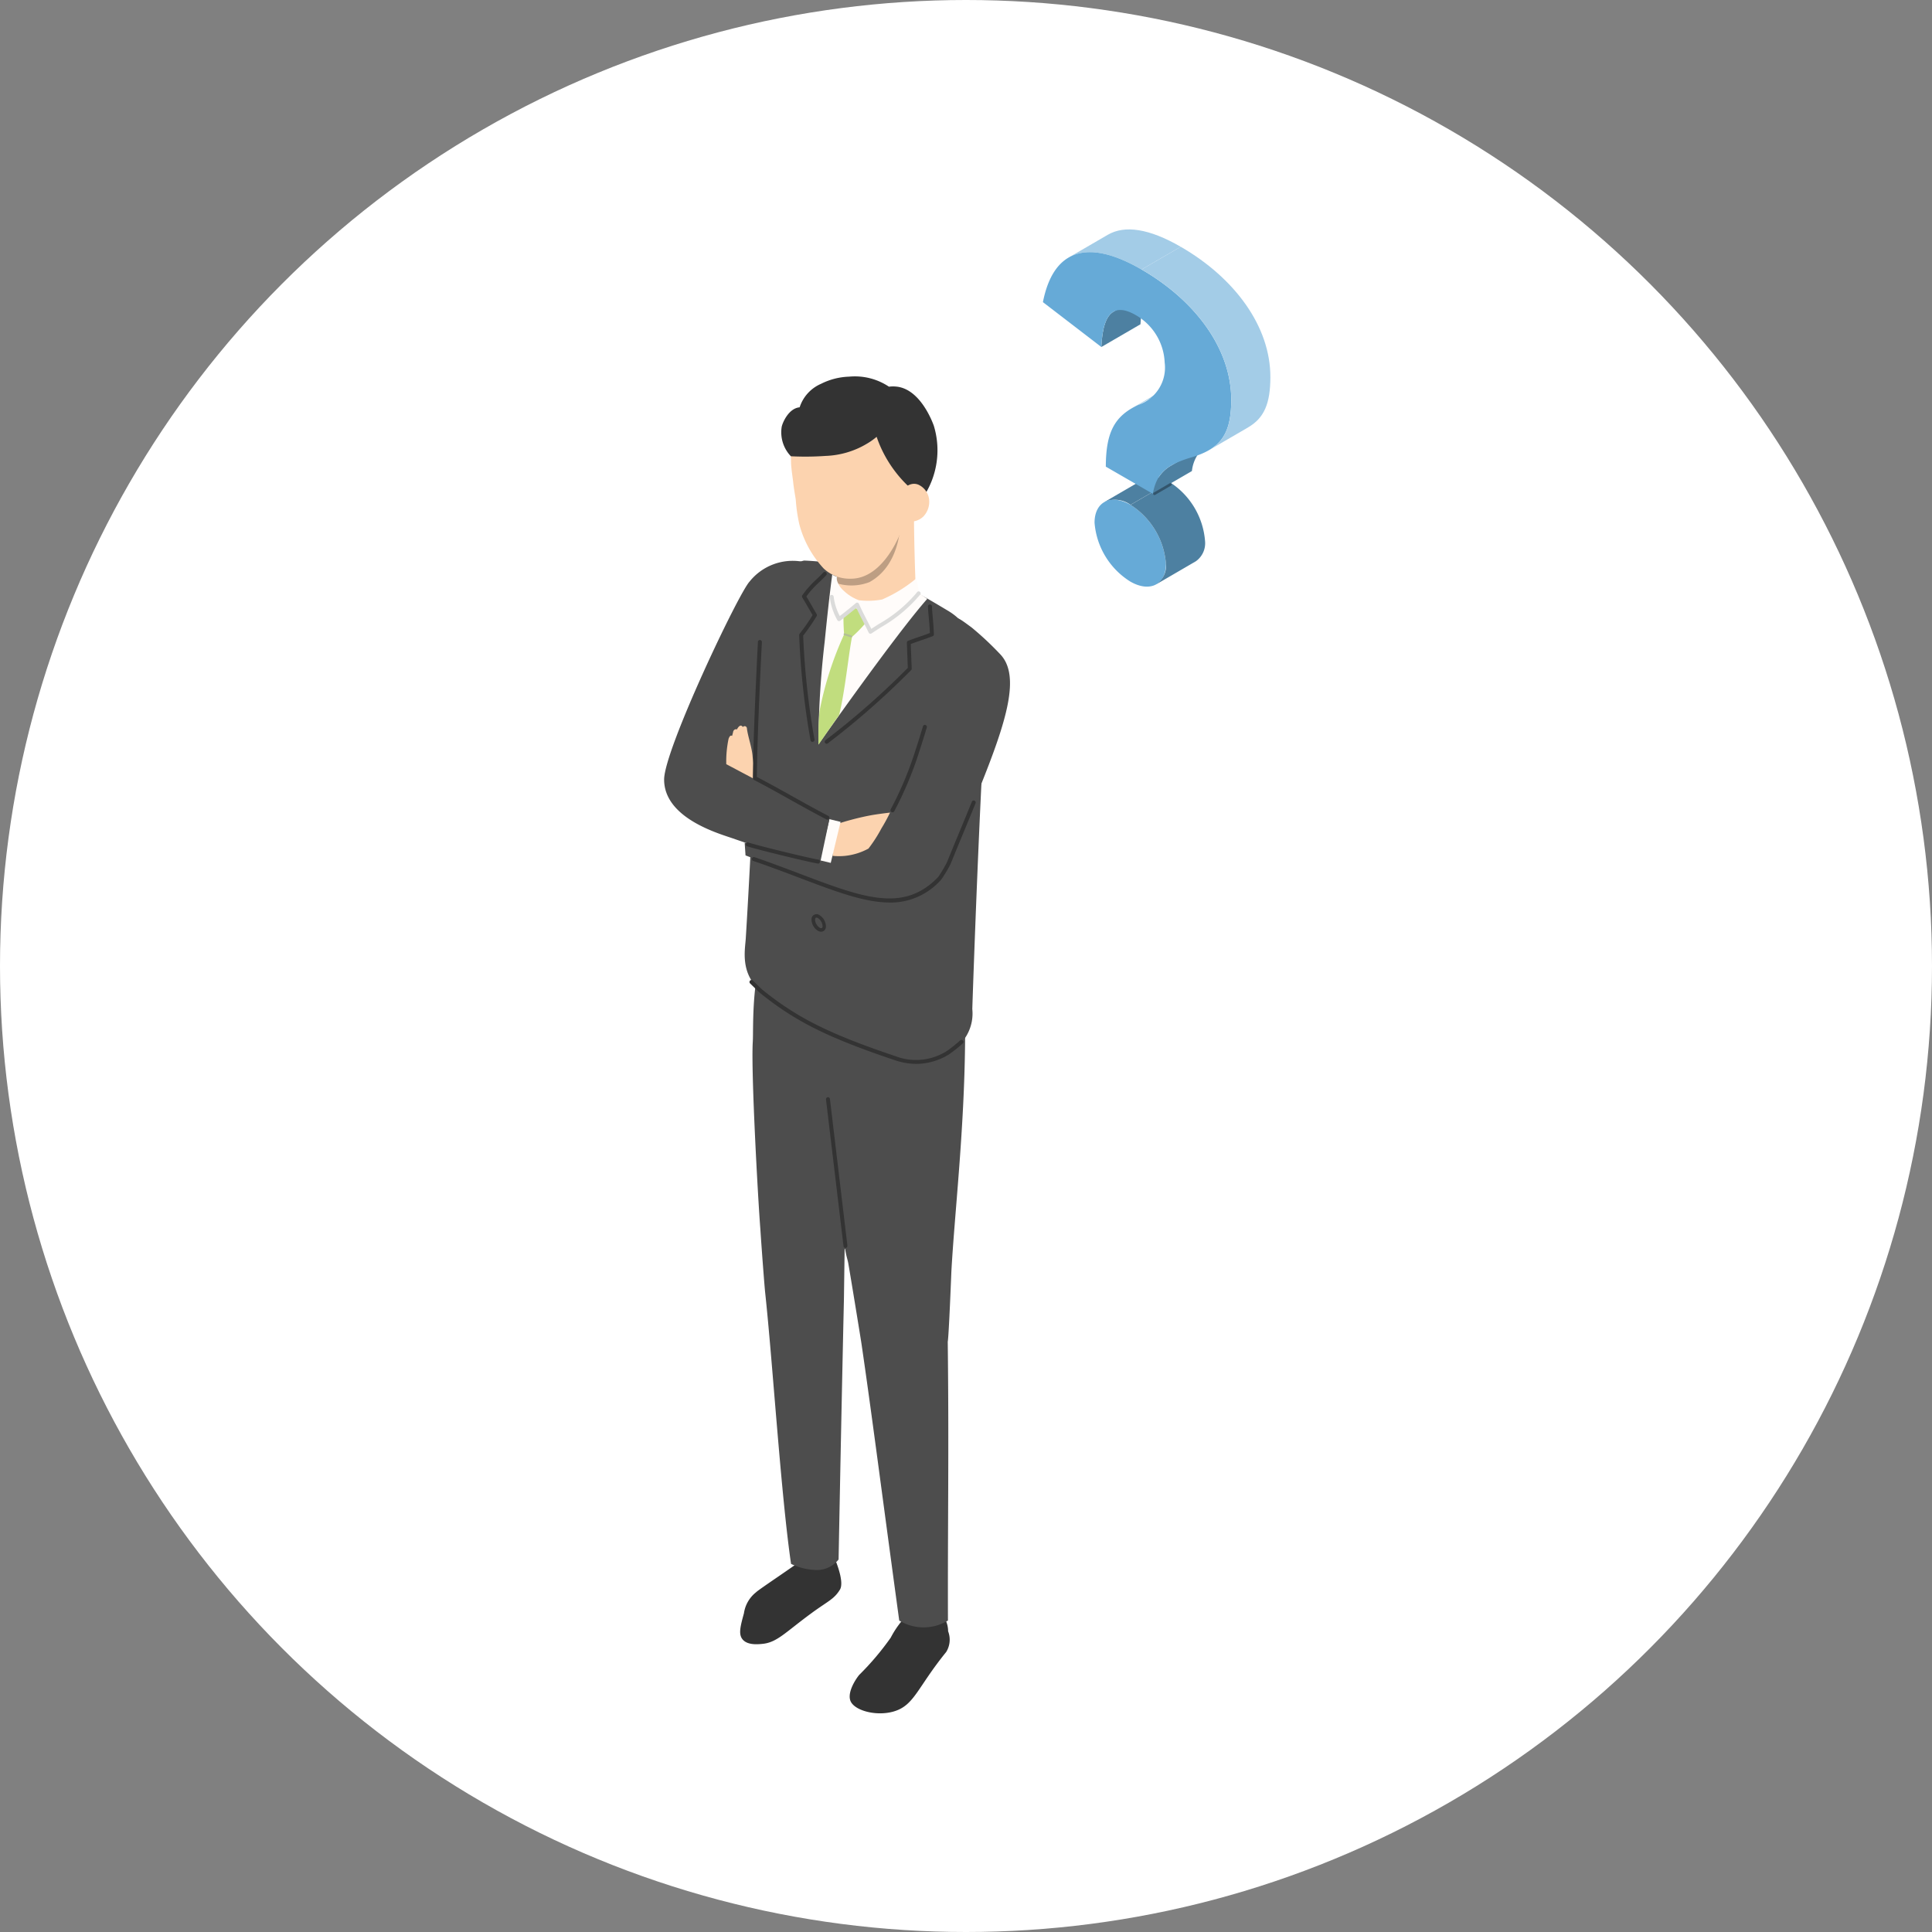
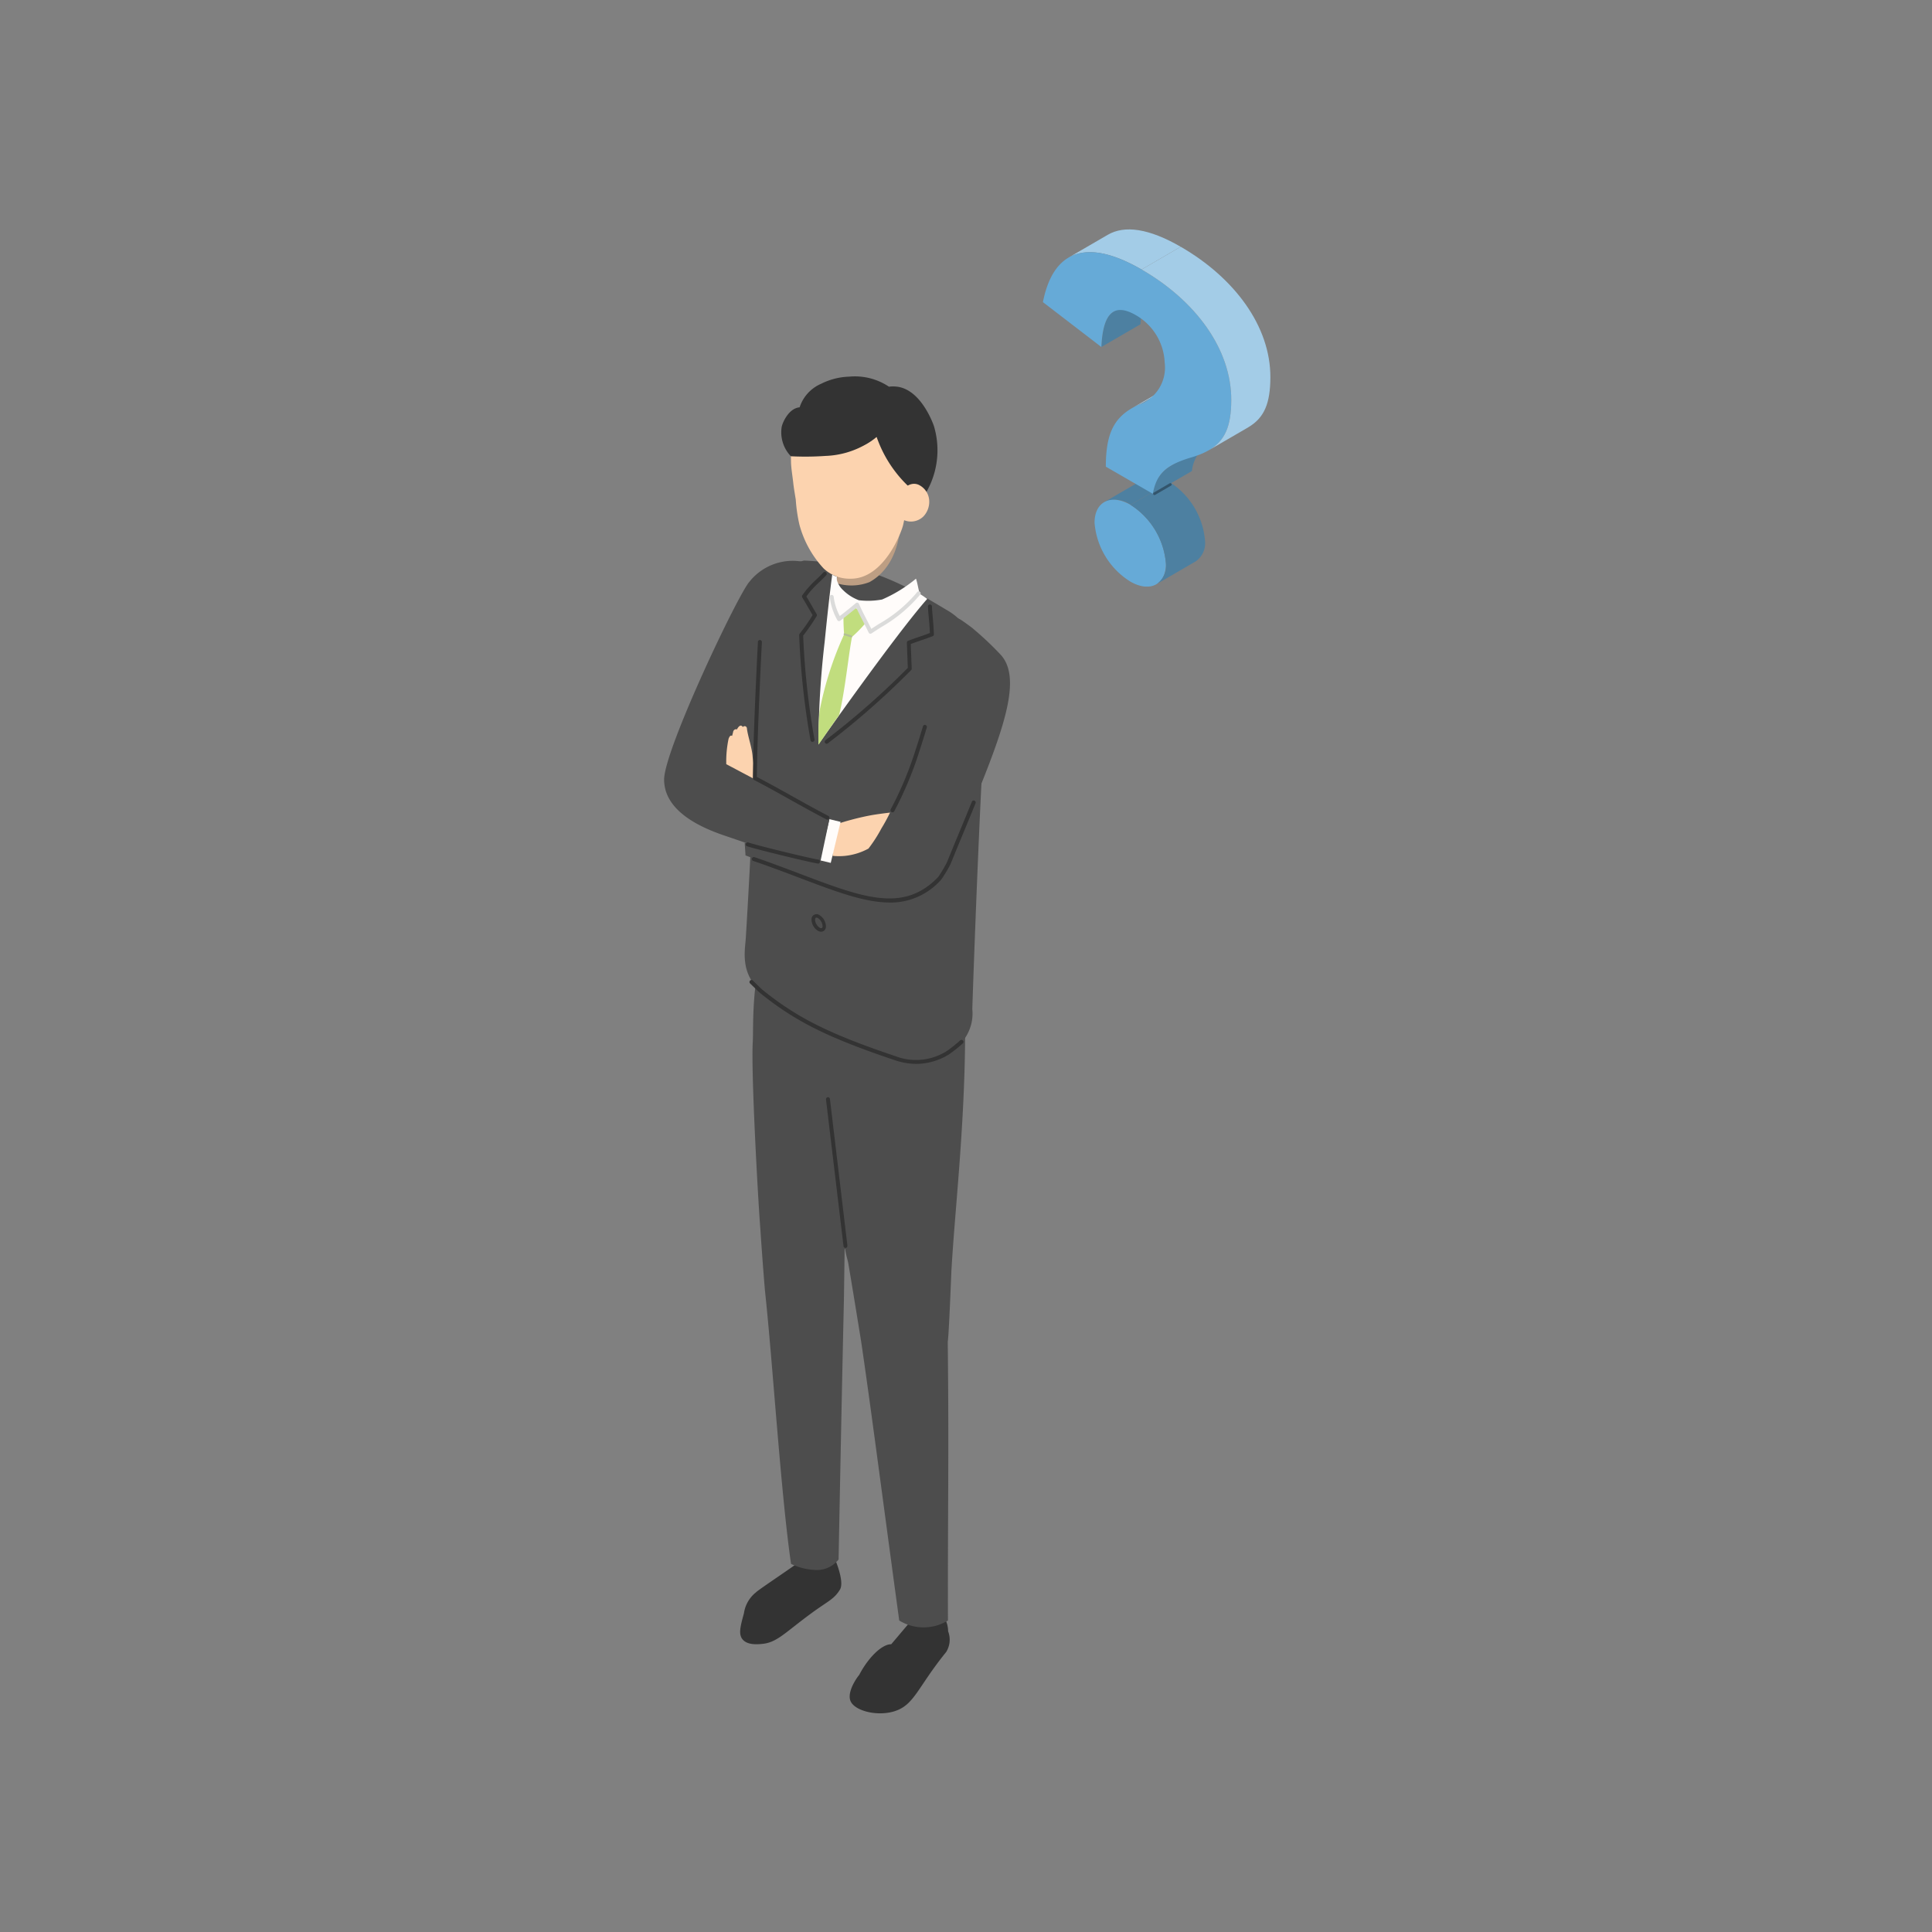
<svg xmlns="http://www.w3.org/2000/svg" width="160" height="160" viewBox="0 0 160 160">
  <rect x="0" y="0" width="160" height="160" fill="#808080" stroke="none" />
  <defs>
    <clipPath id="clip-path">
      <rect id="長方形_49796" data-name="長方形 49796" width="50.207" height="122.89" fill="none" />
    </clipPath>
  </defs>
  <g id="グループ_75136" data-name="グループ 75136" transform="translate(-880 -407)">
-     <circle id="楕円形_25" data-name="楕円形 25" cx="80" cy="80" r="80" transform="translate(880 407)" fill="#fff" />
    <g id="グループ_61974" data-name="グループ 61974" transform="translate(935 426)">
      <g id="グループ_61973" data-name="グループ 61973" clip-path="url(#clip-path)">
        <path id="パス_208610" data-name="パス 208610" d="M18.67,228.126c.6-.473,1.717-.644,2.117-.107.074.1,1.009,2.189.579,2.893-.488.8-.986.944-2.349,1.943-2.2,1.611-2.859,2.438-4.089,2.551-.32.029-1.219.131-1.632-.383-.343-.428-.178-1.064.121-2.155a2.7,2.7,0,0,1,.994-1.73c.21-.229,3.234-2.211,4.258-3.013" transform="translate(-6.807 -118.265)" fill="#333" />
-         <path id="パス_208611" data-name="パス 208611" d="M38.025,237.393a1.773,1.773,0,0,1,1.249.285,2.179,2.179,0,0,1,.853,1.722,1.935,1.935,0,0,1-.158,1.715c-2.4,2.96-2.637,4.415-4.322,4.921-1.452.436-3.308-.062-3.614-.885-.256-.687.4-1.735.732-2.137a22.756,22.756,0,0,0,2.61-3.084c.716-1.384,1.857-2.546,2.65-2.537" transform="translate(-16.608 -123.307)" fill="#333" />
+         <path id="パス_208611" data-name="パス 208611" d="M38.025,237.393a1.773,1.773,0,0,1,1.249.285,2.179,2.179,0,0,1,.853,1.722,1.935,1.935,0,0,1-.158,1.715c-2.4,2.96-2.637,4.415-4.322,4.921-1.452.436-3.308-.062-3.614-.885-.256-.687.4-1.735.732-2.137c.716-1.384,1.857-2.546,2.65-2.537" transform="translate(-16.608 -123.307)" fill="#333" />
        <path id="パス_208612" data-name="パス 208612" d="M25.411,118.49q-.116-.13-.238-.255c-.662-.682-3.391-3.881-5.629-3.308-1.576.4-2.188,1.635-2.759,2.691-1.732,3.2-1.463,8.153-1.534,9.3-.156,2.519.437,13.115.621,15.455.156,2.354.356,4.891.4,5.3.623,5.766,1.31,16.773,2.147,22.5a4.979,4.979,0,0,0,1.846.493,2.3,2.3,0,0,0,2.091-.857c.282-14.791.442-21.5.442-21.5l.059-4.206c.012-.008.024-.016.035-.025.112.649.17.753.254,1.135.053.241,1.025,6.175,1.108,6.743.8,5.438,1.64,12.018,3.124,22.909a3.865,3.865,0,0,0,4.035,0c-.026-7.773.092-13.976-.017-23.095.088-.373.3-5.785.3-5.785.26-4.787,1.069-11.6,1.137-19.1,0,0,.164-9.4-7.417-8.389" transform="translate(-7.908 -59.66)" fill="#4d4d4d" />
        <path id="パス_208613" data-name="パス 208613" d="M29.514,162.031a.165.165,0,0,1-.163-.146L27.9,149.744a.165.165,0,1,1,.327-.039l1.446,12.142a.165.165,0,0,1-.144.184h-.02" transform="translate(-14.494 -77.684)" fill="#333" />
        <path id="パス_208614" data-name="パス 208614" d="M18.8,57.063c5.47.222,8.868,2.344,11.926,4.163,3.549,2.112,3.131,7.749,3.131,7.749-.491,7-1.046,22.586-1.129,25.229a3.61,3.61,0,0,1-2.032,3.63,4.935,4.935,0,0,1-4.363.44c-5.209-1.752-8.038-3.075-11.066-5.518-1.8-1.453-1.357-3.469-1.3-4.392.194-3.085.778-13.216,1.175-26.383a5.833,5.833,0,0,1,1.008-3.459,5.575,5.575,0,0,1,2.651-1.46" transform="translate(-7.206 -29.64)" fill="#4d4d4d" />
-         <path id="パス_208615" data-name="パス 208615" d="M29.581,54.053a8.116,8.116,0,0,1-.254,2.028c2.322,3.18,6.533.794,6.8.324-.108-1.224-.2-5.284-.2-6.592-.479.028-1.1.056-1.577.085-1.38,1.409-3.392,2.747-4.772,4.155" transform="translate(-15.233 -25.874)" fill="#fcd3af" />
        <path id="パス_208616" data-name="パス 208616" d="M34.99,49.321c-1.38,1.409-3.846,3.138-5.226,4.546a6.413,6.413,0,0,1-.085,1.043,4.125,4.125,0,0,0,2.744-.085c2.847-1.575,2.567-5.5,2.567-5.5" transform="translate(-15.416 -25.618)" fill="#bd9e83" />
        <path id="パス_208617" data-name="パス 208617" d="M21.843,37.1c0,.234.006.432.012.756.008.47.153,1.365.186,1.708.043.439.2,1.3.208,1.4a13.137,13.137,0,0,0,.3,2.047,8.565,8.565,0,0,0,2.015,3.641,3.129,3.129,0,0,0,2.188.841c2.809.054,4.28-3.915,4.394-4.479q.231-1.055.422-2.2.093-.557.169-1.1a10.33,10.33,0,0,1-1.183-1.1,14.729,14.729,0,0,1-1.606-2.873,5.736,5.736,0,0,1-.845.592,8.116,8.116,0,0,1-3.38.845c-.65.063-1.855-.056-2.876-.086" transform="translate(-11.346 -18.567)" fill="#fcd3af" />
        <path id="パス_208618" data-name="パス 208618" d="M30.869,34.592a9.824,9.824,0,0,1-1.183-1.275,10.164,10.164,0,0,1-1.606-2.961,5.736,5.736,0,0,1-.845.592,7.174,7.174,0,0,1-3.38.986,24.08,24.08,0,0,1-2.876.029,2.866,2.866,0,0,1-.759-2.449c.061-.3.552-1.517,1.484-1.606a3.194,3.194,0,0,1,1.775-1.946,5.545,5.545,0,0,1,2.32-.592,5.083,5.083,0,0,1,3.3.83,2.723,2.723,0,0,1,.676,0c1.943.247,2.928,2.927,3.038,3.226a6.966,6.966,0,0,1-.929,6c-.338-.366-.676-.468-1.014-.834" transform="translate(-10.481 -13.177)" fill="#333" />
        <path id="パス_208619" data-name="パス 208619" d="M41.287,44.135a1.073,1.073,0,0,1,.676-.3.968.968,0,0,1,.406.075,1.544,1.544,0,0,1,.879,1.2,1.767,1.767,0,0,1-.473,1.431,1.472,1.472,0,0,1-1.758.226q.136-1.318.271-2.635" transform="translate(-21.305 -22.768)" fill="#fcd3af" />
        <path id="パス_208620" data-name="パス 208620" d="M28.54,136.3a5.693,5.693,0,0,1-1.824-.319c-5.508-1.853-8.21-3.2-11.116-5.547-.082-.066-.428-.4-.756-.723l-.072-.07a.165.165,0,1,1,.23-.236l.073.071c.161.158.652.638.732.7,2.872,2.318,5.548,3.652,11.014,5.491a4.763,4.763,0,0,0,4.228-.426,11.382,11.382,0,0,0,1.107-.88.165.165,0,1,1,.235.232,11.263,11.263,0,0,1-1.175.934,5.227,5.227,0,0,1-2.675.773" transform="translate(-7.647 -67.193)" fill="#333" />
        <path id="パス_208621" data-name="パス 208621" d="M26.2,102.583a.552.552,0,0,1-.275-.081,1.141,1.141,0,0,1-.519-.829l0-.057s0-.015,0-.018a.415.415,0,0,1,.667-.382,1.135,1.135,0,0,1,.522.9.456.456,0,0,1-.2.414.375.375,0,0,1-.188.049m-.4-1.163a.1.1,0,0,0-.048.011.193.193,0,0,0-.061.168l0,.054a.863.863,0,0,0,.377.6.2.2,0,0,0,.179.032.191.191,0,0,0,.062-.168.85.85,0,0,0-.38-.657.276.276,0,0,0-.132-.043" transform="translate(-13.195 -52.532)" fill="#333" />
        <path id="パス_208622" data-name="パス 208622" d="M26.2,119.462a.552.552,0,0,1-.275-.081,1.141,1.141,0,0,1-.519-.829l0-.057s0-.015,0-.018a.415.415,0,0,1,.667-.382,1.135,1.135,0,0,1,.522.9.456.456,0,0,1-.2.413.375.375,0,0,1-.188.049m-.4-1.163a.1.1,0,0,0-.048.011.193.193,0,0,0-.061.168l0,.054a.862.862,0,0,0,.377.6.2.2,0,0,0,.179.032.191.191,0,0,0,.062-.168.85.85,0,0,0-.38-.657.281.281,0,0,0-.132-.043" transform="translate(-13.195 -61.3)" fill="#333" />
        <path id="パス_208623" data-name="パス 208623" d="M35.08,70.033a25.736,25.736,0,0,0-2.4-2.252c-.7-.516-1.046-.773-1.182-.755-.533.074-1.323,4.853-3.314,10.964a26.463,26.463,0,0,1-4.052,8.1s-5.006-.358-10.249-.477l.072,1.047c7.794,2.885,12.8,5.627,16.508,1.434,3.8-9.393,6.9-15.589,4.614-18.065" transform="translate(-7.213 -34.815)" fill="#4d4d4d" />
        <path id="パス_208624" data-name="パス 208624" d="M29.013,104.08a5.07,5.07,0,0,0,1.073,0,5.161,5.161,0,0,0,1.906-.6,11.805,11.805,0,0,0,1.073-1.669,14.426,14.426,0,0,0,.715-1.311c-.574.067-1.212.151-1.669.238-.3.058-.858.171-1.549.358-.464.124-.865.249-1.192.358l-.358,2.622" transform="translate(-15.07 -52.204)" fill="#fcd3af" />
        <rect id="長方形_49795" data-name="長方形 49795" width="3.496" height="0.953" transform="matrix(0.233, -0.972, 0.972, 0.233, 12.873, 52.239)" fill="#fffcfa" />
        <path id="パス_208625" data-name="パス 208625" d="M12.843,60a8.068,8.068,0,0,0,.169-.845c.031-.213.051-.417.065-.61a3.338,3.338,0,0,1-1.114-.668,2.562,2.562,0,0,1-.628-.7,4.571,4.571,0,0,0-4.266,1.676C6.136,59.863,0,72.783,0,75.24c0,3.217,4.583,4.485,5.7,4.876,2.758.963,3.712,1.2,7.167,2.274l.834-3.933c-5.244-2.741-6.2-3.217-6.2-3.217.953-4.171,2.87-11.463,5.181-14.317.179-.221.325-.406.446-.564A4.44,4.44,0,0,1,12.843,60" transform="translate(0 -29.68)" fill="#4d4d4d" />
        <path id="パス_208626" data-name="パス 208626" d="M13.03,89.931a12.667,12.667,0,0,0-.148-1.81c-.043-.765-.383-1.662-.475-2.371a.2.2,0,0,0-.142-.2.208.208,0,0,0-.2.071.215.215,0,0,0-.146-.118c-.119-.015-.222.125-.258.175a.542.542,0,0,0-.073.138.233.233,0,0,0-.167,0,.277.277,0,0,0-.16.225l-.04.155-.04.155a.162.162,0,0,0-.116-.016c-.071.021-.133.134-.178.26a9.041,9.041,0,0,0-.19,2.1Z" transform="translate(-5.55 -44.409)" fill="#fcd3af" />
        <path id="パス_208627" data-name="パス 208627" d="M35.6,61.494a7.929,7.929,0,0,0-.9-.58c-.443-.273-3.183,1.363-5.146,1.264a15.125,15.125,0,0,1-1.422-1.951,2.181,2.181,0,0,1-.018-.58,1.1,1.1,0,0,1-.387-.173c-.24,1.805-.436,3.676-.63,5.6a76.169,76.169,0,0,0-.515,8.473s6.335-9.026,9.014-12.059" transform="translate(-13.805 -30.893)" fill="#fffcfa" />
        <path id="パス_208628" data-name="パス 208628" d="M28.292,73.814c-1.218,1.705-1.7,2.455-1.705,2.436a23.031,23.031,0,0,1,.085-2.765,27.8,27.8,0,0,1,2.037-6.359,18.118,18.118,0,0,1-.027-2.459c.971.275,1.442.467,2.413.742a11.526,11.526,0,0,1-1.731,1.926c-.273,1.329-.583,4.529-1.07,6.478" transform="translate(-13.802 -33.589)" fill="#c1dd7e" />
        <path id="パス_208629" data-name="パス 208629" d="M31.557,69.929a.09.09,0,0,1-.025,0l-.544-.174a.082.082,0,1,1,.05-.157l.544.174a.082.082,0,0,1-.025.161" transform="translate(-16.066 -36.147)" fill="#b3bf95" />
        <path id="パス_208630" data-name="パス 208630" d="M20.044,107.377l-.029,0c-1.011-.181-5.12-1.188-5.863-1.436a.165.165,0,0,1,.1-.313c.736.246,4.813,1.245,5.816,1.424a.165.165,0,0,1-.029.327" transform="translate(-7.292 -54.86)" fill="#333" />
        <path id="パス_208631" data-name="パス 208631" d="M21.462,85.645a.163.163,0,0,1-.075-.018c-.986-.508-2.017-1.084-3.014-1.641s-2.023-1.131-3-1.636a.165.165,0,0,1-.089-.148c.038-3.227.223-7.323.418-11.268a.165.165,0,1,1,.329.016c-.192,3.9-.375,7.948-.416,11.154.958.5,1.957,1.054,2.923,1.594.995.556,2.024,1.131,3,1.636a.165.165,0,0,1-.075.311" transform="translate(-7.936 -36.763)" fill="#333" />
        <path id="パス_208632" data-name="パス 208632" d="M26.532,106.853c-2.074,0-4.48-.912-7.459-2.042-1.208-.458-2.457-.932-3.833-1.4a.165.165,0,1,1,.107-.312c1.382.473,2.633.948,3.844,1.407,5.135,1.947,8.528,3.233,11.387.208a12.367,12.367,0,0,0,.7-1.184c.347-.857.712-1.738,1.065-2.591.361-.871.7-1.694,1-2.433a.165.165,0,1,1,.306.124c-.3.74-.639,1.563-1,2.436-.353.852-.718,1.733-1.064,2.589a10.99,10.99,0,0,1-.769,1.287,5.586,5.586,0,0,1-4.285,1.915" transform="translate(-7.858 -51.111)" fill="#333" />
        <path id="パス_208633" data-name="パス 208633" d="M39.167,92.617a.165.165,0,0,1-.145-.243,29.129,29.129,0,0,0,2.054-4.9c.209-.641.417-1.306.618-1.977a.165.165,0,0,1,.317.1c-.2.673-.411,1.341-.621,1.984a29.433,29.433,0,0,1-2.077,4.955.166.166,0,0,1-.146.087" transform="translate(-20.258 -44.347)" fill="#333" />
        <path id="パス_208634" data-name="パス 208634" d="M27.844,76.172a.165.165,0,0,1-.1-.3,64.54,64.54,0,0,0,6.814-5.986l-.079-2.082a.165.165,0,0,1,.105-.16c.4-.154.643-.238.905-.327.234-.079.5-.168.9-.321-.03-.593-.066-.982-.1-1.327-.027-.3-.051-.555-.062-.861a.165.165,0,0,1,.159-.171.167.167,0,0,1,.171.159c.011.3.034.55.061.843.032.353.073.793.1,1.462a.164.164,0,0,1-.107.162c-.478.181-.769.279-1.026.367s-.457.155-.782.28l.077,2.036a.165.165,0,0,1-.048.123,64.967,64.967,0,0,1-6.9,6.068.163.163,0,0,1-.1.033" transform="translate(-14.377 -33.575)" fill="#333" />
        <path id="パス_208635" data-name="パス 208635" d="M24.37,73.1a.165.165,0,0,1-.162-.138,64.066,64.066,0,0,1-.94-8.71.164.164,0,0,1,.034-.1A16.377,16.377,0,0,0,24.382,62.6c-.111-.189-.207-.354-.3-.52-.156-.27-.317-.549-.557-.944a.164.164,0,0,1,.006-.181,7.913,7.913,0,0,1,1.157-1.306c.181-.172.368-.35.572-.572a.165.165,0,1,1,.243.223c-.211.23-.4.411-.587.587a7.682,7.682,0,0,0-1.052,1.17c.212.35.36.607.5.857.109.189.217.376.35.6a.164.164,0,0,1,0,.169A15.9,15.9,0,0,1,23.6,64.3a64.266,64.266,0,0,0,.936,8.6.165.165,0,0,1-.136.189.131.131,0,0,1-.027,0" transform="translate(-12.085 -30.659)" fill="#333" />
        <path id="パス_208636" data-name="パス 208636" d="M35.806,60.077A11.573,11.573,0,0,1,33,61.8a6.322,6.322,0,0,1-1.921.061,3.7,3.7,0,0,1-1.307-.835,1.765,1.765,0,0,1-.561-1.055,2.7,2.7,0,0,0-.421,1.3c-.061.894.127,1.1.642,2.146.1-.043.807-.606,1.51-1.169.359.822.78,1.644,1.166,2.452,1.333-1.086,2.692-2.215,4.026-3.3-.158-.564-.192-.923-.328-1.328" transform="translate(-14.949 -31.152)" fill="#fffcfa" />
        <path id="パス_208637" data-name="パス 208637" d="M31.91,65.916a.154.154,0,0,1-.044-.006.168.168,0,0,1-.105-.087c-.155-.326-.309-.625-.457-.914-.194-.375-.377-.733-.562-1.14-.533.442-.867.706-1.337,1.065a.166.166,0,0,1-.139.029.165.165,0,0,1-.11-.091,5.266,5.266,0,0,1-.62-1.871.165.165,0,1,1,.324-.06,4.622,4.622,0,0,0,.508,1.606c.431-.331.769-.6,1.331-1.071a.165.165,0,0,1,.257.061c.21.483.42.89.642,1.321.124.24.251.487.38.752.22-.145.431-.28.633-.41a11.479,11.479,0,0,0,3.138-2.6A.165.165,0,1,1,36,62.7a11.868,11.868,0,0,1-3.215,2.673c-.249.16-.51.328-.787.511a.161.161,0,0,1-.091.027" transform="translate(-14.82 -32.43)" fill="#dbdbda" />
        <path id="パス_208638" data-name="パス 208638" d="M75.841,44.739l3.24-1.883a2.176,2.176,0,0,1,2.178.223l-3.24,1.882a2.177,2.177,0,0,0-2.178-.223" transform="translate(-39.393 -22.156)" fill="#4d80a1" />
        <path id="パス_208639" data-name="パス 208639" d="M77.153,47a6.376,6.376,0,0,1,2.933,4.891c-.005,1.745-1.357,2.383-2.951,1.463a6.329,6.329,0,0,1-2.962-4.876c0-1.744,1.357-2.414,2.98-1.477" transform="translate(-38.527 -24.191)" fill="#66aad7" />
        <path id="パス_208640" data-name="パス 208640" d="M85.755,50.113,82.515,52a1.833,1.833,0,0,0,.792-1.684,6.374,6.374,0,0,0-2.933-4.891l3.24-1.883a6.374,6.374,0,0,1,2.932,4.891,1.831,1.831,0,0,1-.792,1.684" transform="translate(-41.748 -22.615)" fill="#4d80a1" />
        <path id="パス_208641" data-name="パス 208641" d="M85.75,38.635l3.24-1.883a3.062,3.062,0,0,0-1.54,2.348l-3.24,1.883a3.06,3.06,0,0,1,1.539-2.348" transform="translate(-43.741 -19.09)" fill="#4d80a1" />
        <path id="パス_208642" data-name="パス 208642" d="M80.6,28.183l3.24-1.883c.165-.1.342-.187.53-.274s.37-.184.532-.279l-3.24,1.883c-.163.095-.34.187-.533.278s-.364.178-.53.274" transform="translate(-41.865 -13.374)" fill="#a3cce7" />
        <path id="パス_208643" data-name="パス 208643" d="M76.343,12.154l3.24-1.883c-.588.342-.926,1.287-1,2.919l-3.24,1.883c.073-1.632.412-2.577,1-2.919" transform="translate(-39.135 -5.335)" fill="#4d80a1" />
        <path id="パス_208644" data-name="パス 208644" d="M69.711,2.327,72.951.444c1.4-.816,3.419-.521,6.039.992L75.75,3.319c-2.62-1.513-4.635-1.808-6.039-.992" transform="translate(-36.209 0)" fill="#a3cce7" />
        <path id="パス_208645" data-name="パス 208645" d="M73.446,5.354c4.442,2.565,7.438,6.569,7.426,10.816C80.865,19,80,20.217,77.484,20.94c-2.058.626-2.8,1.353-3.108,2.988l-3.891-2.247c.008-2.8.687-4.187,2.685-5.111a3.265,3.265,0,0,0,2.189-3.518,4.745,4.745,0,0,0-2.383-3.915c-1.746-1.008-2.73-.29-2.861,2.635L65.276,8.056c.841-4.262,3.575-5.355,8.17-2.7" transform="translate(-33.906 -2.035)" fill="#66aad7" />
        <path id="パス_208646" data-name="パス 208646" d="M91.1,17.948l-3.24,1.883c1.339-.779,1.838-2,1.844-4.145.012-4.247-2.984-8.252-7.426-10.816l3.24-1.882C89.96,5.553,92.955,9.557,92.943,13.8c-.006,2.148-.5,3.366-1.844,4.145" transform="translate(-42.736 -1.552)" fill="#a3cce7" />
        <path id="パス_208647" data-name="パス 208647" d="M84.368,44.7a.11.11,0,0,1-.056-.2l1.32-.77a.11.11,0,1,1,.111.19l-1.32.77a.11.11,0,0,1-.055.015" transform="translate(-43.765 -22.703)" fill="#33556c" />
      </g>
    </g>
  </g>
</svg>